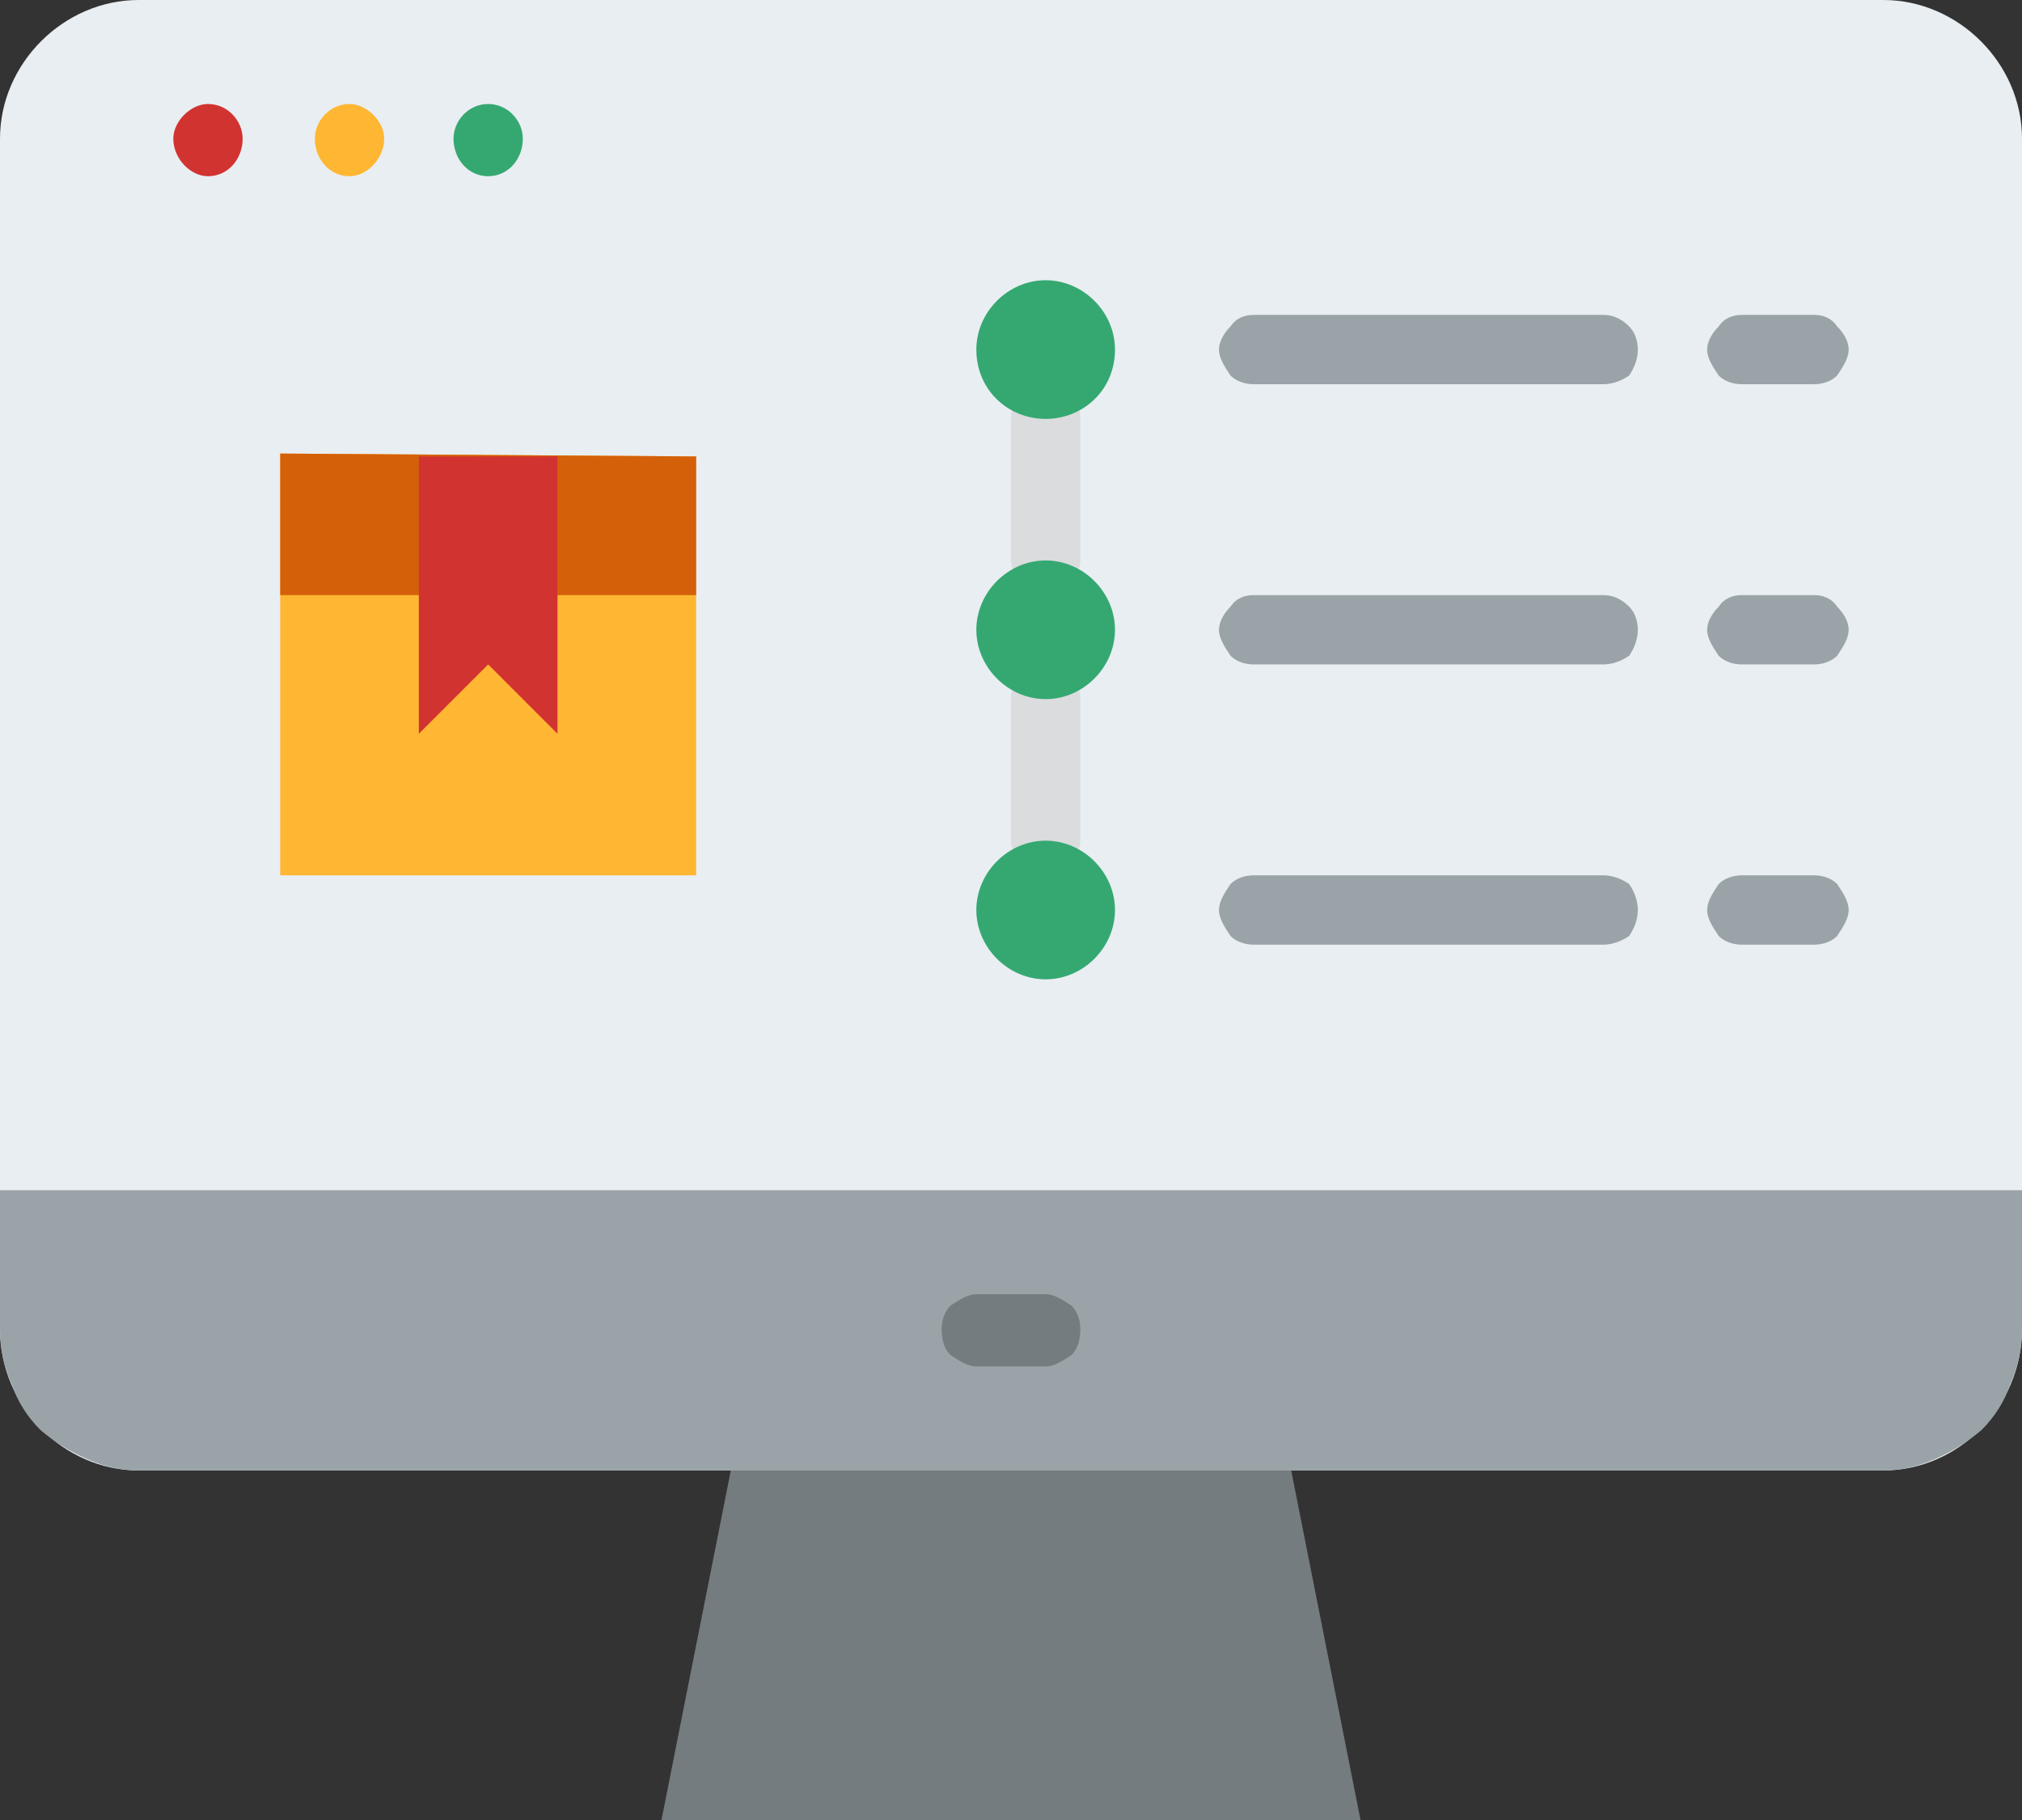
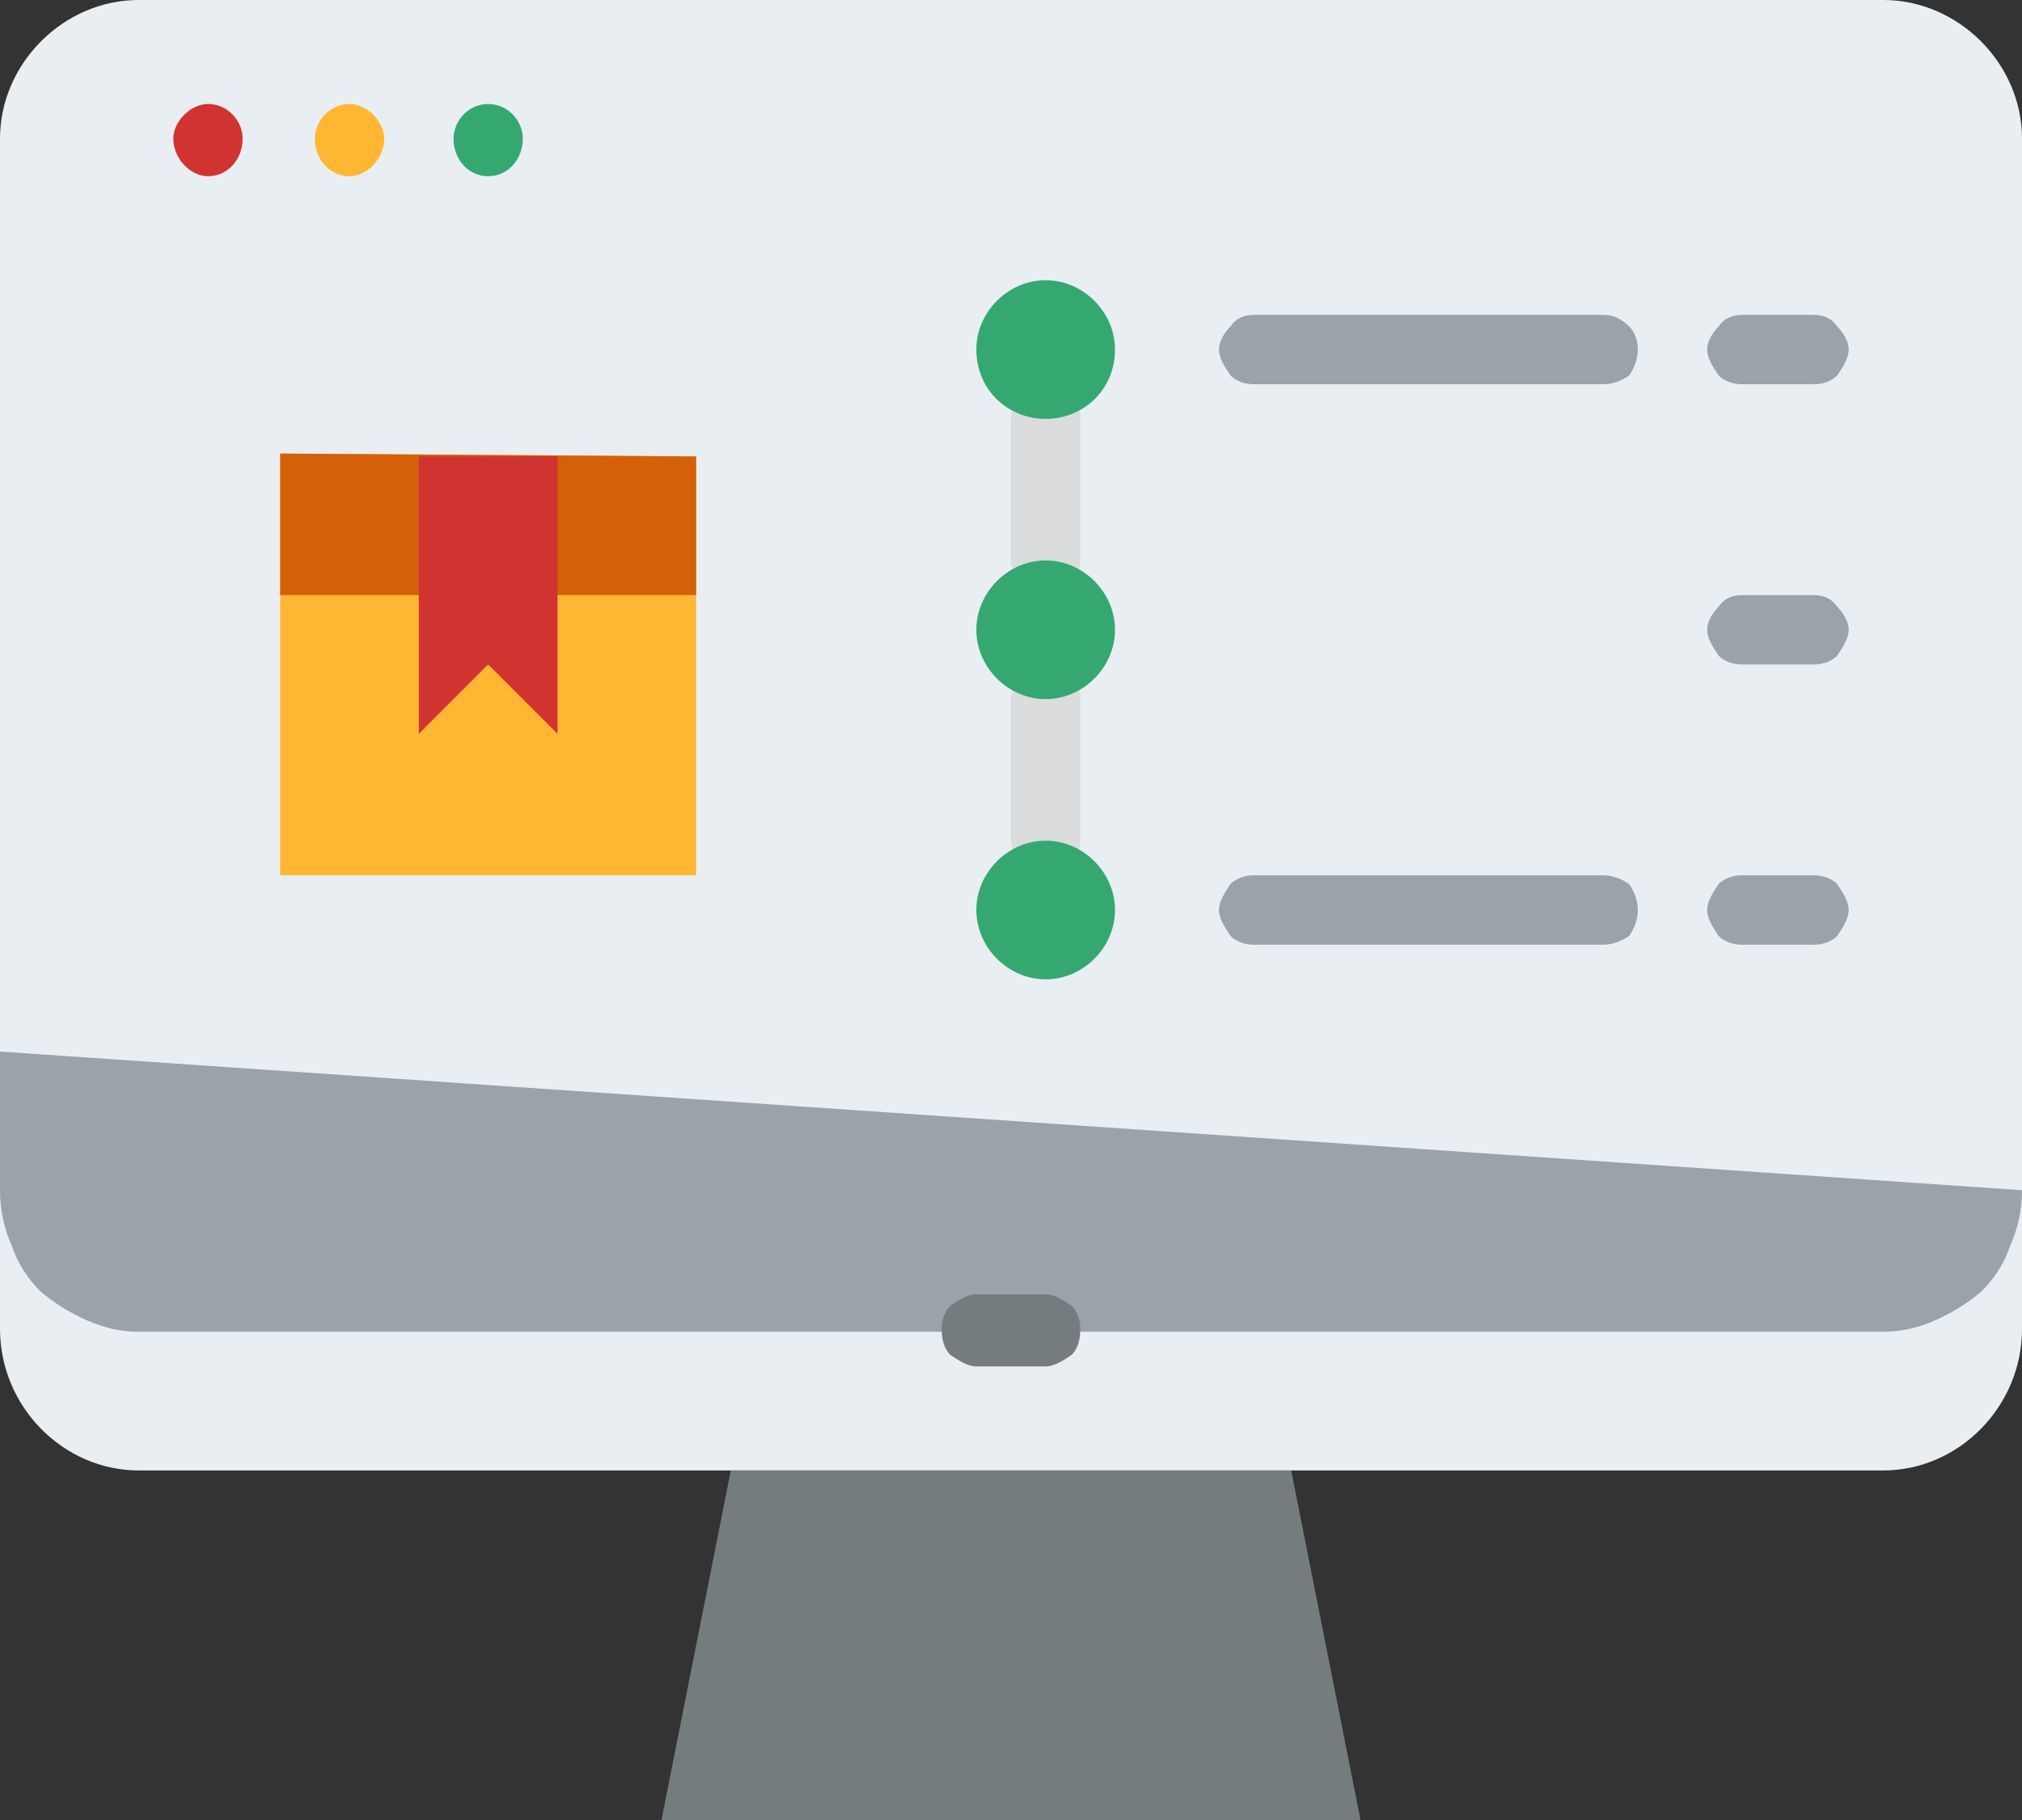
<svg xmlns="http://www.w3.org/2000/svg" version="1.2" viewBox="0 0 70 63" width="70" height="63">
  <rect x="0" y="0" width="70" height="63" fill="#333333" stroke="none" />
  <style>.a{fill:#e9eef2}.b{fill:#9aa3a8}.c{fill:#757c80}.d{fill:#d13330}.e{fill:#ffb632}.f{fill:#35a872}.g{fill:#dadcde}.h{fill:#d46109}</style>
  <path fill-rule="evenodd" class="a" d="m4.8 0h60.4c2.6 0 4.8 2.2 4.8 4.8v41.2c0 2.7-2.2 4.9-4.8 4.9h-60.4c-2.6 0-4.8-2.2-4.8-4.9v-41.2c0-2.6 2.2-4.8 4.8-4.8z" />
-   <path class="b" d="m70 41.2v4.8q0 1-0.4 1.9-0.3 0.9-1 1.6-0.7 0.6-1.6 1-0.9 0.4-1.8 0.4h-60.4q-0.9 0-1.8-0.4-0.9-0.4-1.6-1-0.7-0.7-1-1.6-0.4-0.9-0.4-1.9v-4.8z" />
+   <path class="b" d="m70 41.2q0 1-0.4 1.9-0.3 0.9-1 1.6-0.7 0.6-1.6 1-0.9 0.4-1.8 0.4h-60.4q-0.9 0-1.8-0.4-0.9-0.4-1.6-1-0.7-0.7-1-1.6-0.4-0.9-0.4-1.9v-4.8z" />
  <path class="c" d="m47.1 63h-24.2l2.4-12.1h19.4z" />
  <path fill-rule="evenodd" class="d" d="m7.2 6.1c-0.6 0-1.2-0.6-1.2-1.3 0-0.6 0.6-1.2 1.2-1.2 0.7 0 1.2 0.6 1.2 1.2 0 0.7-0.5 1.3-1.2 1.3z" />
  <path fill-rule="evenodd" class="e" d="m12.1 6.1c-0.7 0-1.2-0.6-1.2-1.3 0-0.6 0.5-1.2 1.2-1.2 0.6 0 1.2 0.6 1.2 1.2 0 0.7-0.6 1.3-1.2 1.3z" />
  <path fill-rule="evenodd" class="f" d="m16.9 6.1c-0.7 0-1.2-0.6-1.2-1.3 0-0.6 0.5-1.2 1.2-1.2 0.7 0 1.2 0.6 1.2 1.2 0 0.7-0.5 1.3-1.2 1.3z" />
  <path class="c" d="m36.2 47.3h-2.4c-0.3 0-0.6-0.2-0.9-0.4-0.2-0.2-0.3-0.5-0.3-0.9 0-0.3 0.1-0.6 0.3-0.8 0.3-0.2 0.6-0.4 0.9-0.4h2.4c0.3 0 0.6 0.2 0.9 0.4 0.2 0.2 0.3 0.5 0.3 0.8 0 0.4-0.1 0.7-0.3 0.9-0.3 0.2-0.6 0.4-0.9 0.4z" />
  <path class="g" d="m36.2 20.6q-0.2 0-0.5-0.1-0.2-0.1-0.3-0.3-0.2-0.1-0.3-0.4-0.1-0.2-0.1-0.4v-4.9c0-0.3 0.1-0.6 0.4-0.8 0.2-0.2 0.5-0.4 0.8-0.4 0.3 0 0.6 0.2 0.9 0.4 0.2 0.2 0.3 0.5 0.3 0.8v4.9q0 0.2-0.1 0.4-0.1 0.3-0.2 0.4-0.2 0.2-0.4 0.3-0.3 0.1-0.5 0.1z" />
  <path class="g" d="m36.2 30.3q-0.2 0-0.5-0.1-0.2-0.1-0.3-0.3-0.2-0.1-0.3-0.4-0.1-0.2-0.1-0.4v-4.9c0-0.3 0.1-0.6 0.4-0.8 0.2-0.3 0.5-0.4 0.8-0.4 0.3 0 0.6 0.1 0.9 0.4 0.2 0.2 0.3 0.5 0.3 0.8v4.9q0 0.2-0.1 0.4-0.1 0.3-0.2 0.4-0.2 0.2-0.4 0.3-0.3 0.1-0.5 0.1z" />
  <path fill-rule="evenodd" class="e" d="m24.1 15.8v14.5h-14.4v-14.6z" />
  <path fill-rule="evenodd" class="h" d="m24.1 15.8v4.8h-14.4v-4.9z" />
  <path class="d" d="m19.3 25.4l-2.4-2.4-2.4 2.4v-9.6h4.8z" />
  <path fill-rule="evenodd" class="f" d="m36.2 14.5c-1.3 0-2.4-1-2.4-2.4 0-1.3 1.1-2.4 2.4-2.4 1.3 0 2.4 1.1 2.4 2.4 0 1.4-1.1 2.4-2.4 2.4z" />
  <path fill-rule="evenodd" class="f" d="m36.2 24.2c-1.3 0-2.4-1.1-2.4-2.4 0-1.3 1.1-2.4 2.4-2.4 1.3 0 2.4 1.1 2.4 2.4 0 1.3-1.1 2.4-2.4 2.4z" />
  <path fill-rule="evenodd" class="f" d="m36.2 33.9c-1.3 0-2.4-1.1-2.4-2.4 0-1.3 1.1-2.4 2.4-2.4 1.3 0 2.4 1.1 2.4 2.4 0 1.3-1.1 2.4-2.4 2.4z" />
  <path class="b" d="m55.5 13.3h-12.1c-0.3 0-0.6-0.1-0.8-0.3-0.2-0.3-0.4-0.6-0.4-0.9 0-0.3 0.2-0.6 0.4-0.8 0.2-0.3 0.5-0.4 0.8-0.4h12.1c0.3 0 0.6 0.1 0.9 0.4 0.2 0.2 0.3 0.5 0.3 0.8 0 0.3-0.1 0.6-0.3 0.9-0.3 0.2-0.6 0.3-0.9 0.3z" />
  <path class="b" d="m62.8 13.3h-2.5c-0.3 0-0.6-0.1-0.8-0.3-0.2-0.3-0.4-0.6-0.4-0.9 0-0.3 0.2-0.6 0.4-0.8 0.2-0.3 0.5-0.4 0.8-0.4h2.5c0.3 0 0.6 0.1 0.8 0.4 0.2 0.2 0.4 0.5 0.4 0.8 0 0.3-0.2 0.6-0.4 0.9-0.2 0.2-0.5 0.3-0.8 0.3z" />
-   <path class="b" d="m55.5 23h-12.1c-0.3 0-0.6-0.1-0.8-0.3-0.2-0.3-0.4-0.6-0.4-0.9 0-0.3 0.2-0.6 0.4-0.8 0.2-0.3 0.5-0.4 0.8-0.4h12.1c0.3 0 0.6 0.1 0.9 0.4 0.2 0.2 0.3 0.5 0.3 0.8 0 0.3-0.1 0.6-0.3 0.9-0.3 0.2-0.6 0.3-0.9 0.3z" />
  <path class="b" d="m62.8 23h-2.5c-0.3 0-0.6-0.1-0.8-0.3-0.2-0.3-0.4-0.6-0.4-0.9 0-0.3 0.2-0.6 0.4-0.8 0.2-0.3 0.5-0.4 0.8-0.4h2.5c0.3 0 0.6 0.1 0.8 0.4 0.2 0.2 0.4 0.5 0.4 0.8 0 0.3-0.2 0.6-0.4 0.9-0.2 0.2-0.5 0.3-0.8 0.3z" />
  <path class="b" d="m55.5 32.7h-12.1c-0.3 0-0.6-0.1-0.8-0.3-0.2-0.3-0.4-0.6-0.4-0.9 0-0.3 0.2-0.6 0.4-0.9 0.2-0.2 0.5-0.3 0.8-0.3h12.1c0.3 0 0.6 0.1 0.9 0.3 0.2 0.3 0.3 0.6 0.3 0.9 0 0.3-0.1 0.6-0.3 0.9-0.3 0.2-0.6 0.3-0.9 0.3z" />
  <path class="b" d="m62.8 32.7h-2.5c-0.3 0-0.6-0.1-0.8-0.3-0.2-0.3-0.4-0.6-0.4-0.9 0-0.3 0.2-0.6 0.4-0.9 0.2-0.2 0.5-0.3 0.8-0.3h2.5c0.3 0 0.6 0.1 0.8 0.3 0.2 0.3 0.4 0.6 0.4 0.9 0 0.3-0.2 0.6-0.4 0.9-0.2 0.2-0.5 0.3-0.8 0.3z" />
</svg>